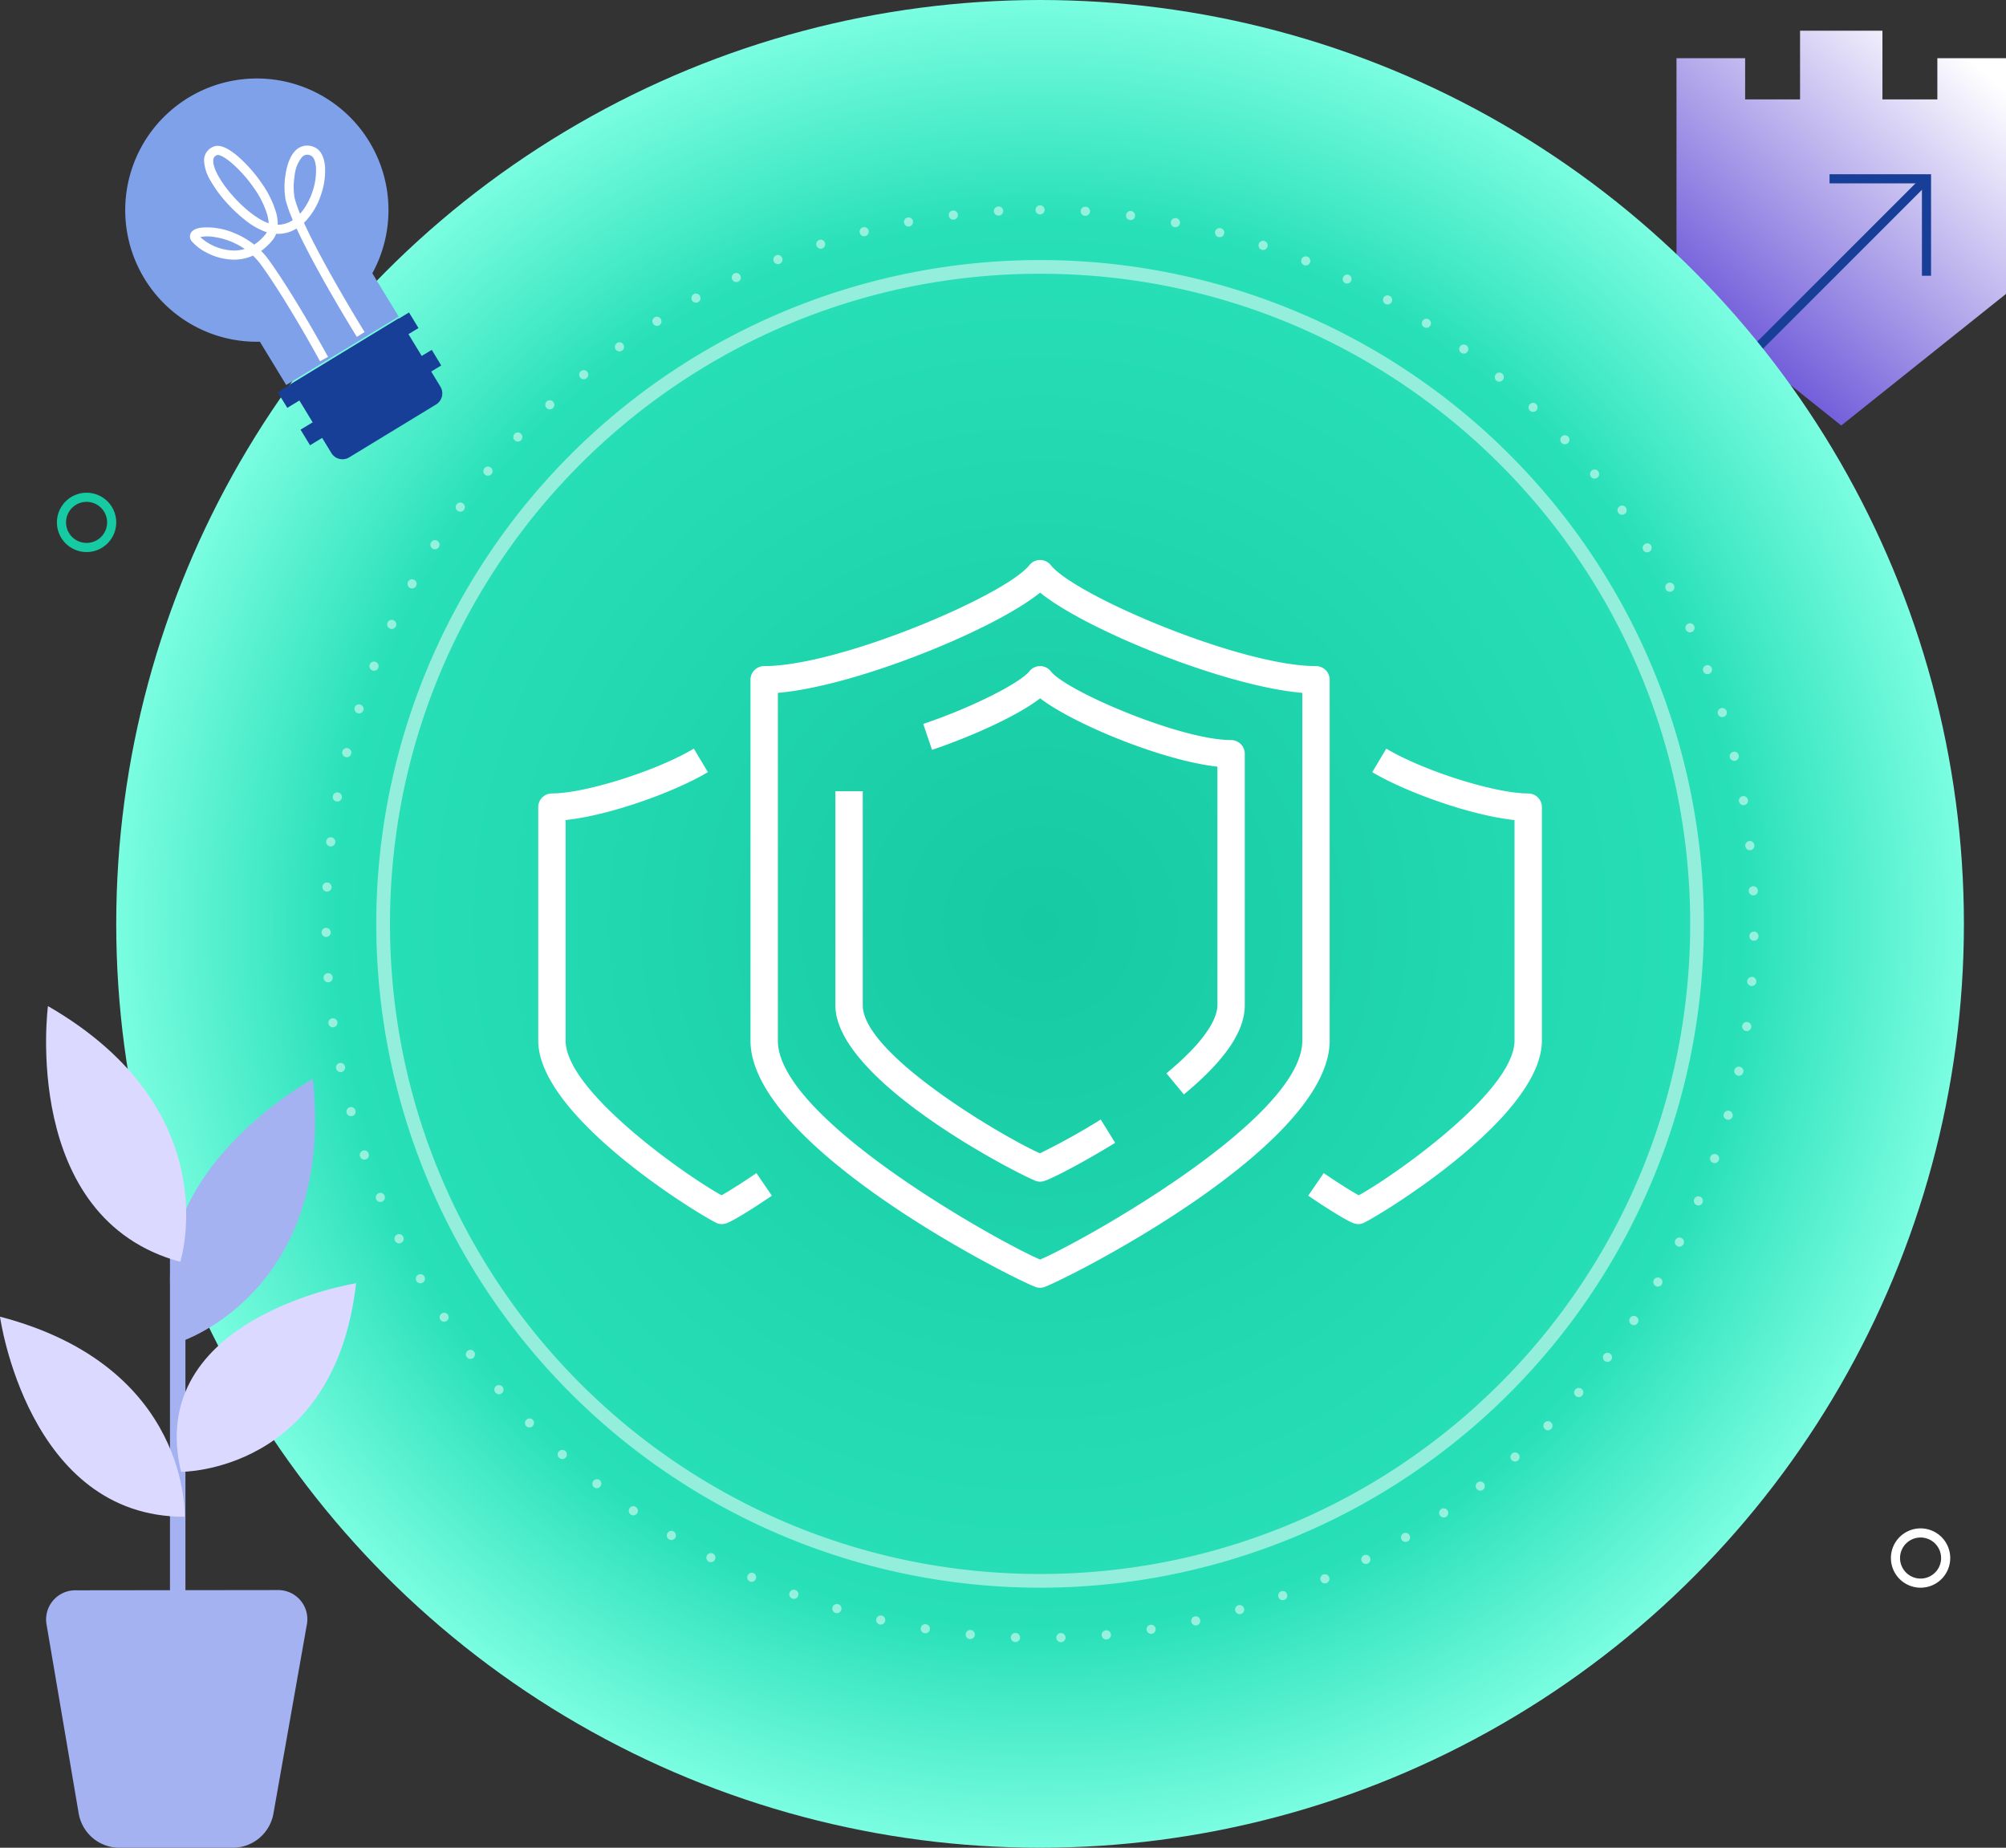
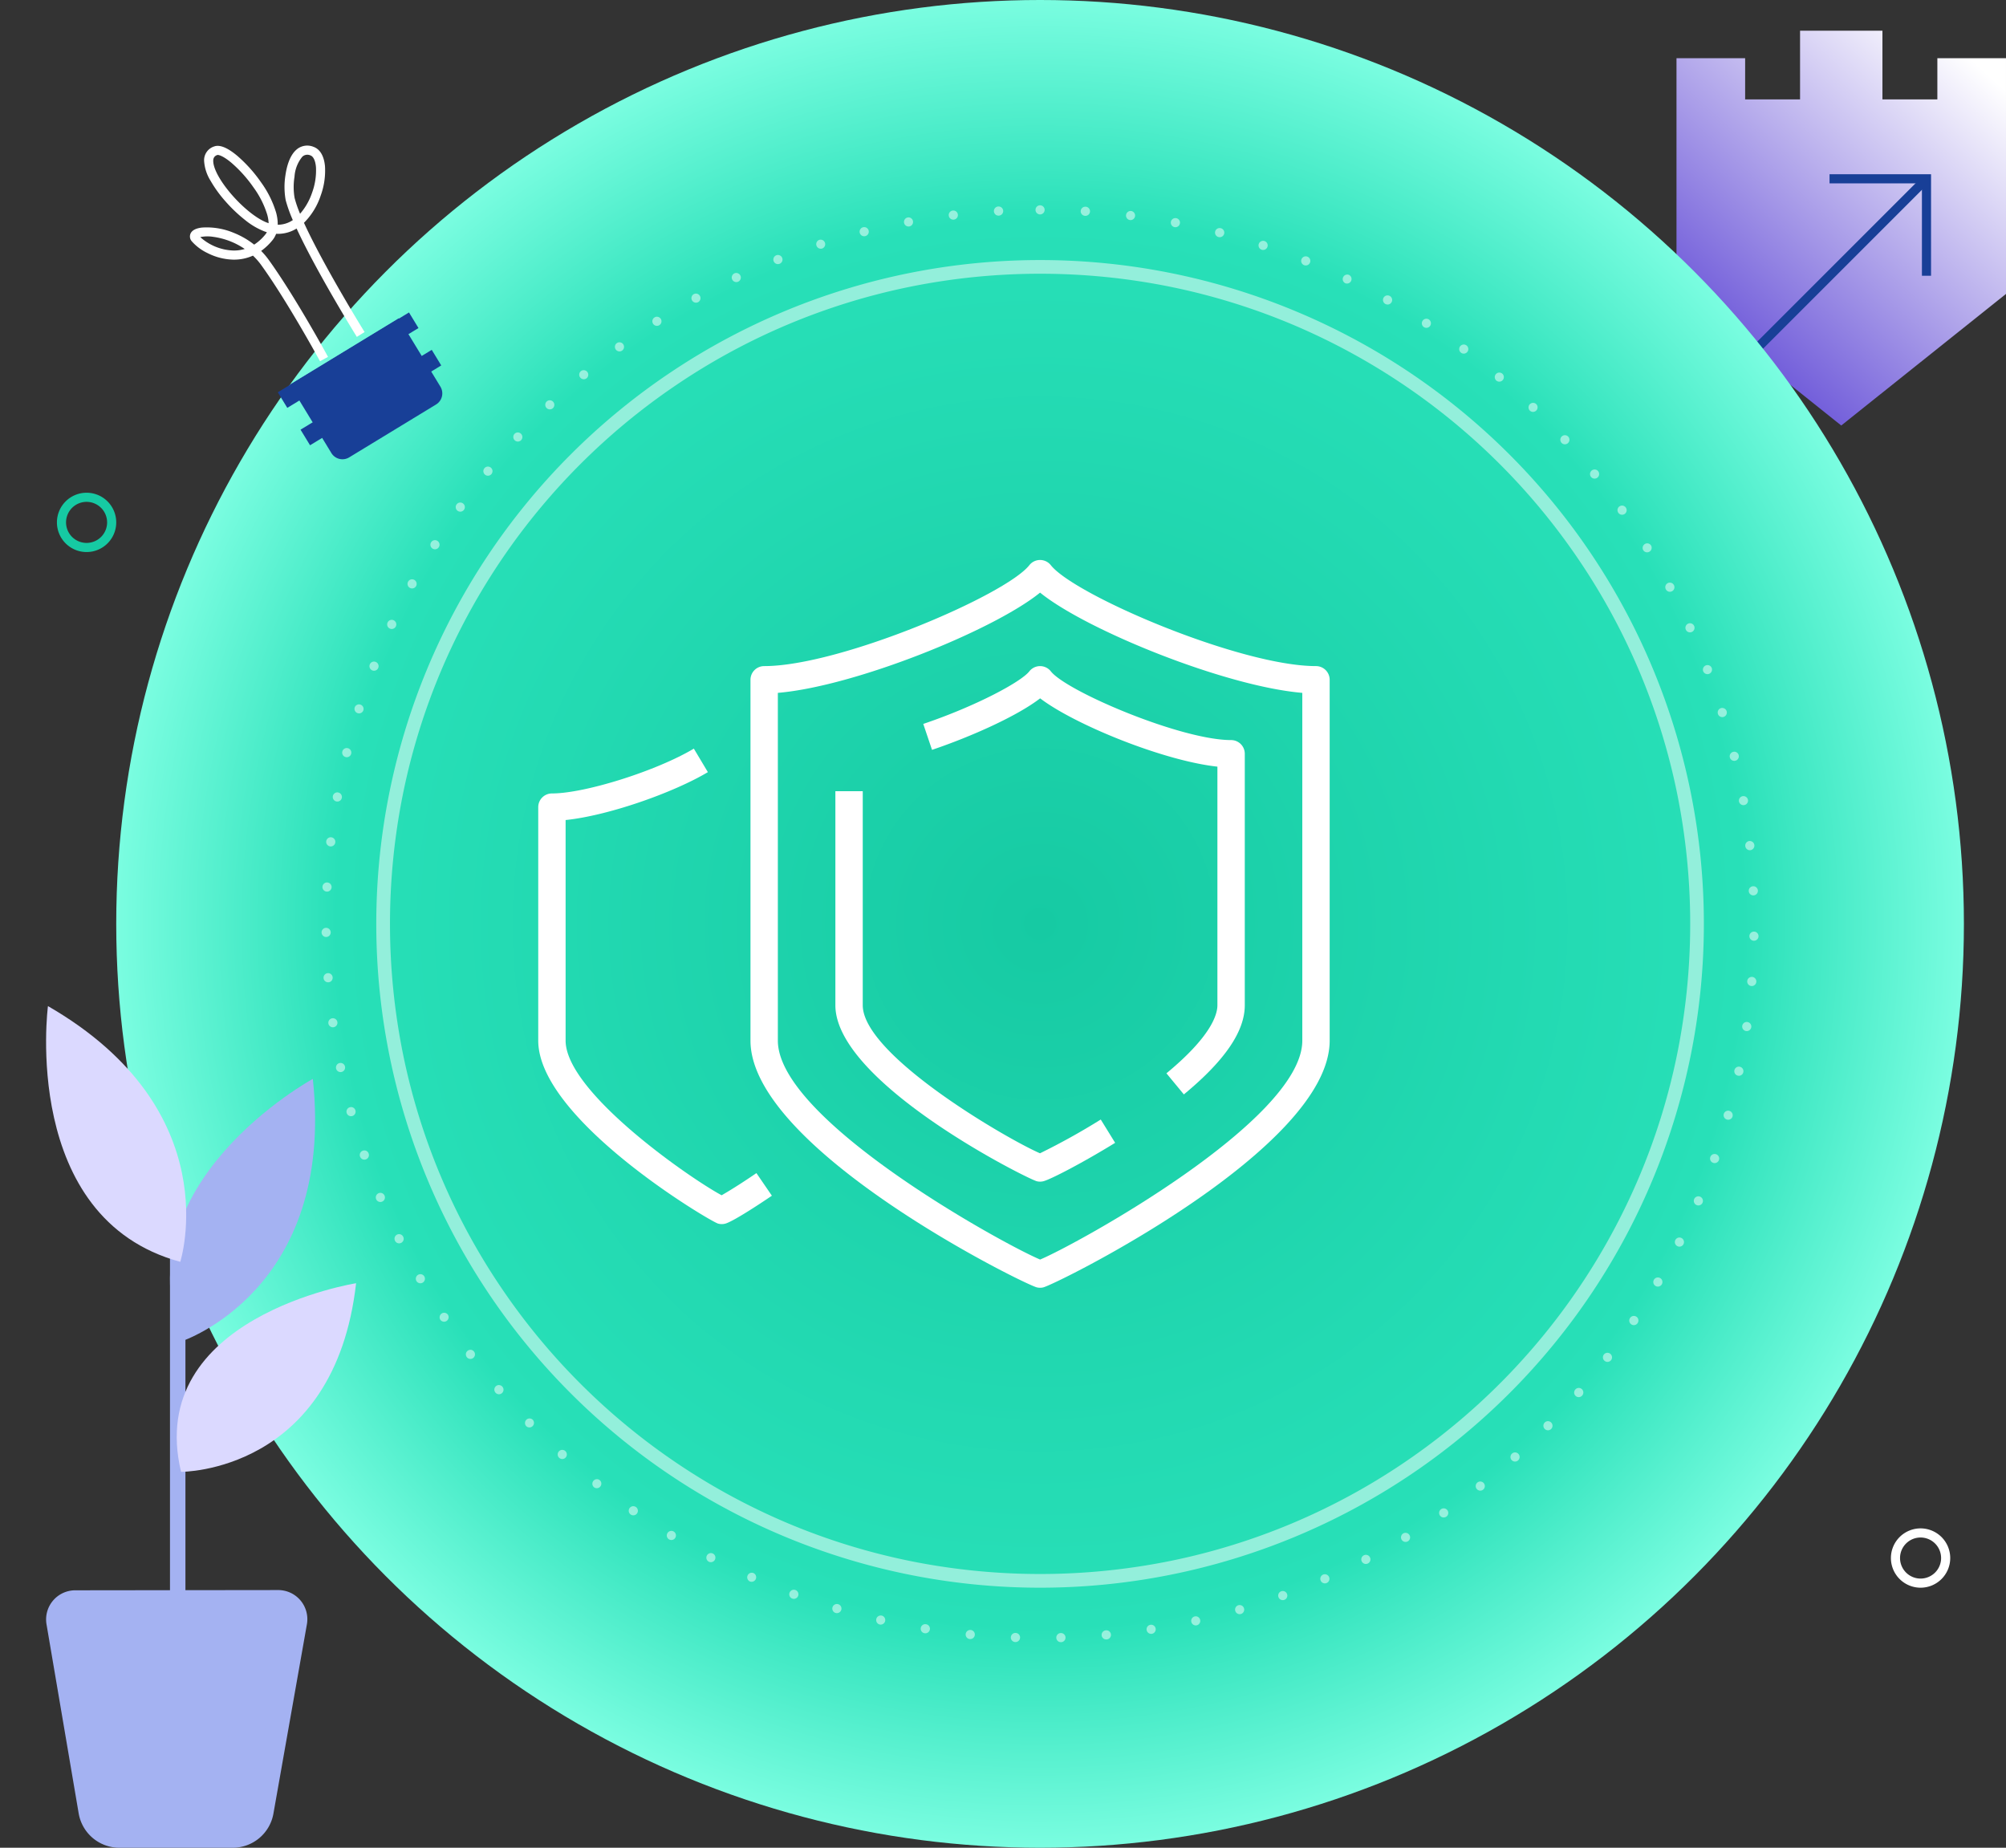
<svg xmlns="http://www.w3.org/2000/svg" width="439.704" height="405" viewBox="0 0 439.704 405">
  <rect x="0" y="0" width="439.704" height="405" fill="#333333" stroke="none" />
  <defs>
    <linearGradient id="a" x1="0.941" y1="0.107" x2="0.318" y2="0.927" gradientUnits="objectBoundingBox">
      <stop offset="0" stop-color="#fff" />
      <stop offset="1" stop-color="#6d58d9" />
    </linearGradient>
    <radialGradient id="b" cx="0.5" cy="0.5" r="0.5" gradientUnits="objectBoundingBox">
      <stop offset="0" stop-color="#16caa3" />
      <stop offset="0.749" stop-color="#28e0b8" />
      <stop offset="1" stop-color="#80ffe3" />
    </radialGradient>
  </defs>
  <g transform="translate(-880.522 -158)">
    <g transform="translate(1237.879 141.42)">
      <path d="M3793.927,637.744H3778.88v51.667l36.113,28.842,36.113-28.842V637.744h-15.047v9.028h-12.038V631.725h-18.057v15.047h-12.037Z" transform="translate(-3768.759 -608.409)" fill="url(#a)" />
      <path d="M3822.789,673.931h-2V653.68h-20.25v-2h22.25Z" transform="translate(-3756.872 -596.909)" fill="#183f97" />
      <path d="M.707,53.834-.707,52.42,52.42-.707,53.834.707Z" transform="translate(11.79 55.771)" fill="#183f97" />
    </g>
    <circle cx="202.5" cy="202.5" r="202.5" transform="translate(906 158)" fill="url(#b)" />
    <path d="M145.5,3a143.57,143.57,0,0,0-28.722,2.9,141.7,141.7,0,0,0-50.949,21.44A142.925,142.925,0,0,0,14.2,90.033a141.763,141.763,0,0,0-8.3,26.745,143.918,143.918,0,0,0,0,57.444,141.7,141.7,0,0,0,21.44,50.949,142.925,142.925,0,0,0,62.7,51.632,141.763,141.763,0,0,0,26.745,8.3,143.918,143.918,0,0,0,57.444,0,141.7,141.7,0,0,0,50.949-21.44,142.925,142.925,0,0,0,51.632-62.7,141.763,141.763,0,0,0,8.3-26.745,143.918,143.918,0,0,0,0-57.444,141.7,141.7,0,0,0-21.44-50.949,142.925,142.925,0,0,0-62.7-51.632,141.763,141.763,0,0,0-26.745-8.3A143.57,143.57,0,0,0,145.5,3m0-3A145.5,145.5,0,1,1,0,145.5,145.5,145.5,0,0,1,145.5,0Z" transform="translate(963 215)" fill="#fff" opacity="0.5" />
    <path d="M157.5,0a1,1,0,1,1,.005,2H157.5a1,1,0,0,1,0-2Zm9.938.31.058,0h.011a1,1,0,1,1-.125,2h-.005a1,1,0,0,1,.062-2Zm9.9.934a1.015,1.015,0,0,1,.125.008h.007a1,1,0,0,1-.251,1.984h-.005a1,1,0,0,1,.124-1.992Zm9.818,1.56a1,1,0,0,1,.183.017l.018,0a1,1,0,0,1-.383,1.963h-.005a1,1,0,0,1,.187-1.982Zm9.7,2.183a1,1,0,0,1,.245.031l.01,0h0a1,1,0,1,1-.5,1.936H196.6a1,1,0,0,1,.25-1.968Zm9.537,2.8a1,1,0,0,1,.312.05h0l0,0a1,1,0,0,1-.625,1.9l-.005,0a1,1,0,0,1,.312-1.95Zm9.34,3.4a1,1,0,0,1,.372.072h0l.008,0a1,1,0,0,1-.748,1.855l-.005,0a1,1,0,0,1,.373-1.928Zm9.1,3.993a1,1,0,0,1,.43.1l0,0a1,1,0,0,1-.862,1.8l0,0a1,1,0,0,1,.431-1.9Zm8.83,4.565a1,1,0,0,1,.482.125l.005,0,0,0a1,1,0,1,1-.975,1.746l0,0a1,1,0,0,1,.488-1.873Zm8.522,5.118a1,1,0,0,1,.541.16l0,0,0,0a1,1,0,0,1-1.085,1.68l0,0a1,1,0,0,1,.543-1.841Zm8.18,5.648a1,1,0,0,1,.591.194l.006,0h0a1,1,0,1,1-1.188,1.609l0,0a1,1,0,0,1,.595-1.8Zm7.806,6.154a1,1,0,0,1,.641.233l0,0,0,0,0,0a1,1,0,0,1-1.289,1.529l0,0a1,1,0,0,1,.644-1.765Zm7.4,6.635a1,1,0,0,1,.69.277l0,0,0,0a1,1,0,0,1-1.383,1.444l0,0a1,1,0,0,1,.691-1.723Zm6.969,7.089a1,1,0,0,1,.735.322l0,0,0,0a1,1,0,0,1-1.471,1.355l0,0a1,1,0,0,1,.735-1.678Zm6.507,7.515a1,1,0,0,1,.777.369l0,.006a1,1,0,0,1-1.554,1.259l0,0a1,1,0,0,1,.776-1.63Zm6.02,7.911a1,1,0,0,1,.815.419h0l0,0a1,1,0,1,1-1.629,1.16l0,0a1,1,0,0,1,.814-1.58Zm5.507,8.276a1,1,0,0,1,.851.473h0l.006.009a1,1,0,0,1-1.7,1.05l0,0a1,1,0,0,1,.849-1.527Zm4.97,8.608a1,1,0,0,1,.882.528h0l0,0h0a1,1,0,1,1-1.763.944l0,0a1,1,0,0,1,.881-1.472Zm4.413,8.907a1,1,0,0,1,.91.585h0v0h0a1,1,0,0,1-1.82.83l0,0a1,1,0,0,1,.909-1.415Zm3.836,9.171a1,1,0,0,1,.934.642l0,.012a1,1,0,0,1-1.87.708l0-.005a1,1,0,0,1,.934-1.356Zm3.241,9.4a1,1,0,0,1,.955.7l0,.007a1,1,0,0,1-1.911.59l0-.005a1,1,0,0,1,.956-1.3Zm2.633,9.585a1,1,0,0,1,.971.763l0,.014a1,1,0,0,1-1.946.462V121a1,1,0,0,1,.973-1.234Zm2.016,9.735a1,1,0,0,1,.984.829v0h0a1,1,0,0,1-1.97.343v-.005a1,1,0,0,1,.986-1.171Zm1.391,9.841a1,1,0,0,1,.993.892h0v0h0a1,1,0,1,1-1.988.217v-.005a1,1,0,0,1,1-1.109Zm.765,9.912a1,1,0,0,1,1,.953v.009a1,1,0,0,1-2,.089v-.005a1,1,0,0,1,.953-1.044Zm.141,9.944h.017a1,1,0,0,1,.983,1.01v.011h0a1,1,0,0,1-2-.034v-.005A1,1,0,0,1,313.977,159.194Zm-.48,9.929c.027,0,.054,0,.081,0a1,1,0,0,1,.917,1.074v.008a1,1,0,1,1-1.994-.159v-.005A1,1,0,0,1,313.5,169.123Zm-1.1,9.879a1,1,0,0,1,.991,1.142v0h0a1,1,0,1,1-1.98-.285v-.005A1,1,0,0,1,312.393,179Zm-1.729,9.789a1,1,0,0,1,.98,1.2l0,.011a1,1,0,0,1-1.957-.413v-.005A1,1,0,0,1,310.664,188.791Zm-2.35,9.657a1,1,0,0,1,.964,1.267h0v0l0,.008a1,1,0,0,1-1.925-.541v-.005A1,1,0,0,1,308.314,198.448Zm-2.963,9.488a1,1,0,0,1,.944,1.329v0l0,0a1,1,0,0,1-1.888-.661l0-.005A1,1,0,0,1,305.351,207.936Zm-3.564,9.279a1,1,0,0,1,.923,1.384l0,.006,0,0a1,1,0,0,1-1.843-.777l0-.005A1,1,0,0,1,301.787,217.215Zm-4.149,9.032a1,1,0,0,1,.894,1.446h0v0h0a1,1,0,1,1-1.79-.893l0,0A1,1,0,0,1,297.638,226.247ZM292.921,235a1,1,0,0,1,.864,1.5l-.005.009a1,1,0,0,1-1.727-1.009l0,0A1,1,0,0,1,292.921,235Zm-5.264,8.433a1,1,0,0,1,.832,1.553l0,.007h0a1,1,0,1,1-1.662-1.112l0,0A1,1,0,0,1,287.657,243.429Zm-5.788,8.082a1,1,0,0,1,.793,1.608l0,0,0,0a1,1,0,0,1-1.587-1.217l0,0A1,1,0,0,1,281.87,251.512Zm-6.287,7.7a1,1,0,0,1,.754,1.656h0l0,0a1,1,0,1,1-1.508-1.313l0,0A1,1,0,0,1,275.582,259.212Zm-6.761,7.288a1,1,0,0,1,.716,1.7l-.013.013a1,1,0,0,1-1.418-1.41l0,0A1,1,0,0,1,268.821,266.5Zm-7.207,6.847a1,1,0,0,1,.67,1.743l-.011.01a1,1,0,0,1-1.329-1.495l0,0A1,1,0,0,1,261.614,273.346Zm-7.625,6.378a1,1,0,0,1,.618,1.787h0l0,0a1,1,0,0,1-1.234-1.574l0,0A1,1,0,0,1,253.988,279.724Zm-8.013,5.883a1,1,0,0,1,.569,1.823l-.006,0h0a1,1,0,1,1-1.132-1.649l0,0A1,1,0,0,1,245.975,285.608Zm-8.369,5.364a1,1,0,0,1,.514,1.859h0l-.007,0a1,1,0,0,1-1.022-1.719l0,0A1,1,0,0,1,237.606,290.971Zm-8.693,4.821a1,1,0,0,1,.462,1.888l-.012.006a1,1,0,0,1-.91-1.781l0,0A1,1,0,0,1,228.914,295.793Zm-8.982,4.258a1,1,0,0,1,.4,1.915l-.007,0h0a1,1,0,0,1-.8-1.834l0,0A1,1,0,0,1,219.932,300.051Zm-9.234,3.675a1,1,0,0,1,.347,1.938l-.009,0h0a1,1,0,1,1-.68-1.881l.005,0A1,1,0,0,1,210.7,303.726Zm-9.451,3.077a1,1,0,0,1,.283,1.959l-.006,0h0l-.006,0a1,1,0,0,1-.553-1.922l.005,0A1,1,0,0,1,201.247,306.8Zm-9.63,2.467a1,1,0,0,1,.22,1.975h-.01a1,1,0,0,1-.434-1.952h.005A1,1,0,0,1,191.617,309.271Zm-9.766,1.846a1,1,0,0,1,.158,1.987H182a1,1,0,1,1-.309-1.976h.005A1.01,1.01,0,0,1,181.851,311.117Zm-9.865,1.222a1,1,0,0,1,.1,2l-.018,0a1,1,0,0,1-.177-1.992h.005Q171.94,312.339,171.986,312.339Zm-9.924.6a1,1,0,0,1,.034,2h-.012a1,1,0,0,1-.057-2h.035Zm-9.952-.026h.04a1,1,0,0,1-.068,2h-.008a1,1,0,0,1,.035-2Zm-9.919-.648q.048,0,.1,0h.005a1,1,0,1,1-.193,1.991h-.012a1,1,0,0,1,.1-1.995Zm-9.86-1.274a1.008,1.008,0,0,1,.161.013h.005a1,1,0,1,1-.319,1.974h-.005a1,1,0,0,1,.158-1.987Zm-9.756-1.9a1,1,0,0,1,.223.025h.005a1,1,0,0,1-.443,1.95h-.005l-.007,0a1,1,0,0,1,.227-1.974Zm-9.615-2.518a1,1,0,0,1,.285.041l.005,0a1,1,0,0,1-.568,1.918h0l-.011,0a1,1,0,0,1,.29-1.957Zm-9.435-3.128a1,1,0,0,1,.345.062l.005,0a1,1,0,0,1-.686,1.879l-.007,0h0a1,1,0,0,1,.345-1.939Zm-9.215-3.725a1,1,0,0,1,.4.086l0,0a1,1,0,0,1-.8,1.831l-.008,0h0a1,1,0,0,1,.4-1.915Zm-8.959-4.306a1,1,0,0,1,.461.113l0,0a1,1,0,0,1-.923,1.774h0a1,1,0,0,1,.463-1.887Zm-8.667-4.868a1,1,0,0,1,.516.144l0,0a1,1,0,0,1-1.029,1.715l-.008,0h0a1,1,0,0,1,.518-1.856Zm-8.341-5.408a1,1,0,0,1,.569.179l0,0a1,1,0,0,1-1.139,1.644l-.012-.008a1,1,0,0,1,.577-1.817Zm-7.982-5.925a1,1,0,0,1,.621.216l0,0A1,1,0,0,1,59.744,281h0l0,0,0,0a1,1,0,0,1,.622-1.784Zm-7.592-6.418a1,1,0,0,1,.669.257l0,0a1,1,0,0,1-1.337,1.488l-.01-.009a1,1,0,0,1,.674-1.739ZM45.6,265.909a1,1,0,0,1,.715.3l0,0a1,1,0,0,1-1.425,1.4l-.005-.006,0,0a1,1,0,0,1,.715-1.7Zm-6.723-7.323a1,1,0,0,1,.758.347l0,0a1,1,0,1,1-1.515,1.305h0l0-.005a1,1,0,0,1,.759-1.65Zm-6.247-7.733a1,1,0,0,1,.8.4l0,0a1,1,0,0,1-1.591,1.212l0-.006,0,0,0,0a1,1,0,0,1,.8-1.6Zm-5.745-8.112a1,1,0,0,1,.835.448l0,0a1,1,0,0,1-1.668,1.1v0l0,0h0a1,1,0,0,1,.833-1.552Zm-5.219-8.46a1,1,0,0,1,.868.5l0,0a1,1,0,0,1-1.732,1l0,0,0,0a1,1,0,0,1,.866-1.5Zm-4.671-8.775a1,1,0,0,1,.9.559l0,0a1,1,0,1,1-1.794.883h0l0-.008a1,1,0,0,1,.9-1.438Zm-4.1-9.054a1,1,0,0,1,.924.617l0,.005a1,1,0,0,1-1.845.772l0-.008v0a1,1,0,0,1,.923-1.384Zm-3.514-9.3a1,1,0,0,1,.946.677l0,.005a1,1,0,1,1-1.892.647h0v0h0a1,1,0,0,1,.946-1.324Zm-2.913-9.5a1,1,0,0,1,.964.738v.005a1,1,0,0,1-1.93.525h0v0a1,1,0,0,1,.966-1.263Zm-2.3-9.67a1,1,0,0,1,.979.8v.005a1,1,0,0,1-1.96.4v-.008a1,1,0,0,1,.981-1.2Zm-1.677-9.8a1,1,0,0,1,.989.863v.005a1,1,0,0,1-1.98.279l0-.013a1,1,0,0,1,.992-1.134ZM1.439,168.3a1,1,0,0,1,1,.926v.005a1,1,0,0,1-1.994.155v-.012a1,1,0,0,1,.923-1.072Zm-.428-9.93a1,1,0,0,1,1,.988v.005a1,1,0,1,1-2,.023h0v-.008A1,1,0,0,1,1,158.366Zm.193-9.943h.052a1,1,0,0,1,.948,1.049v.005a1,1,0,0,1-2-.1v-.012A1,1,0,0,1,1.2,148.423Zm.817-9.909a1,1,0,0,1,.995,1.114v.005a1,1,0,0,1-1.988-.222l0-.017A1,1,0,0,1,2.021,138.514Zm1.443-9.835a1,1,0,0,1,.986,1.177v.005a1,1,0,1,1-1.969-.353V129.5h0A1,1,0,0,1,3.464,128.68Zm2.067-9.722A1,1,0,0,1,6.5,120.2v.005a1,1,0,1,1-1.942-.478v-.007A1,1,0,0,1,5.531,118.958Zm2.685-9.571a1,1,0,0,1,.954,1.3l0,.005a1,1,0,0,1-1.907-.6v0l0-.009A1,1,0,0,1,8.216,109.386Zm3.291-9.379a1,1,0,0,1,.932,1.361l0,.005a1,1,0,0,1-1.867-.718l0-.008h0A1,1,0,0,1,11.507,100.007Zm3.884-9.15a1,1,0,0,1,.907,1.42l0,0a1,1,0,1,1-1.815-.84h0l0-.008A1,1,0,0,1,15.391,90.858Zm4.46-8.884a1,1,0,0,1,.878,1.477l0,0a1,1,0,1,1-1.758-.954l0,0A1,1,0,0,1,19.851,81.974Zm5.016-8.582a1,1,0,0,1,.846,1.532l0,0a1,1,0,0,1-1.695-1.062l0,0v0A1,1,0,0,1,24.867,73.392Zm5.55-8.246a1,1,0,0,1,.811,1.584l0,0A1,1,0,0,1,29.6,65.57l.009-.013A1,1,0,0,1,30.417,65.145Zm6.061-7.879a1,1,0,0,1,.772,1.635l0,0A1,1,0,1,1,35.7,57.636h0l.006-.008A1,1,0,0,1,36.478,57.266Zm6.547-7.48a1,1,0,0,1,.731,1.682l0,0a1,1,0,0,1-1.467-1.359l.01-.011A1,1,0,0,1,43.025,49.786Zm7.006-7.052a1,1,0,0,1,.687,1.727l0,0a1,1,0,0,1-1.376-1.451l0,0,0,0A1,1,0,0,1,50.031,42.734Zm7.437-6.6a1,1,0,0,1,.64,1.769l0,0a1,1,0,0,1-1.279-1.537h0l0,0h0A1,1,0,0,1,57.468,36.138Zm7.838-6.113a1,1,0,0,1,.591,1.808l0,0a1,1,0,1,1-1.18-1.615l0,0A1,1,0,0,1,65.306,30.024Zm8.21-5.6a1,1,0,0,1,.538,1.843l0,0a1,1,0,1,1-1.075-1.687l0,0A1,1,0,0,1,73.516,24.419Zm8.549-5.073a1,1,0,0,1,.484,1.876l0,0a1,1,0,0,1-.971-1.748l.009,0h0A1,1,0,0,1,82.064,19.347Zm8.854-4.519a1,1,0,0,1,.427,1.9l0,0a1,1,0,0,1-.858-1.807l.008,0h0A1,1,0,0,1,90.918,14.828Zm9.124-3.944a1,1,0,0,1,.368,1.93l-.005,0a1,1,0,0,1-.738-1.859l.007,0h0A1,1,0,0,1,100.042,10.884ZM109.4,7.53a1,1,0,0,1,.307,1.952l-.005,0a1,1,0,0,1-.618-1.9l.015,0A1,1,0,0,1,109.4,7.53Zm9.553-2.748a1,1,0,0,1,.245,1.97h-.005a1,1,0,0,1-.5-1.937l.008,0h.006A1,1,0,0,1,118.953,4.782Zm9.708-2.131a1,1,0,0,1,.182,1.983h-.005a1,1,0,0,1-.366-1.966h.005A1,1,0,0,1,128.662,2.651Zm9.827-1.508a1,1,0,0,1,.119,1.993H138.6a1,1,0,0,1-.246-1.985h.011A1.011,1.011,0,0,1,138.488,1.143Zm9.9-.882a1,1,0,0,1,.056,2h-.005a1,1,0,1,1-.115-2h.008Z" transform="translate(951 203)" fill="#fff" opacity="0.5" />
    <g transform="translate(880.522 378.521)">
      <path d="M85.858,93.154s33.692-11.118,28.726-57.5c0,0-41.966,22.89-28.726,57.5" transform="translate(-46.014 -19.701)" fill="#a4b2f2" />
      <path d="M84.968,220.98c-.935,0-1.693-.758-1.693,6.2V105.554c0-8.832.758-9.59,1.693-9.59a1.693,1.693,0,0,1,1.693,1.693v121.63a1.693,1.693,0,0,1-1.693,1.693" transform="translate(-46.015 -53.026)" fill="#a4b2f2" />
-       <path d="M40.464,196S41.9,163.093,0,152.145c0,0,6.064,43.961,40.464,43.854" transform="translate(0 -84.07)" fill="#dbd9ff" />
      <path d="M87.525,177.1s33.638.235,38.37-41.343c0,0-46.466,7.376-38.37,41.343" transform="translate(-47.84 -75.013)" fill="#dbd9ff" />
      <path d="M51.991,56.05s10.67-33.16-29-56.051c0,0-6.119,46.534,29,56.051" transform="translate(-12.48 0.001)" fill="#dbd9ff" />
      <path d="M22.678,293.587l7.046,41.427a9.058,9.058,0,0,0,8.93,7.54H63.493a9.059,9.059,0,0,0,8.92-7.481l7.339-41.5a6.388,6.388,0,0,0-6.3-7.5l-44.487.053a6.388,6.388,0,0,0-6.289,7.458" transform="translate(-12.48 -158.075)" fill="#a4b2f2" />
      <path d="M75.873,348.756s17.252-12.572,23.034-45.548a3.163,3.163,0,1,1,6.179,1.334L95.37,342.971a7.22,7.22,0,0,1-6.808,5.448Z" transform="translate(-41.925 -166.102)" fill="#a4b2f2" />
    </g>
    <g transform="matrix(0.574, -0.819, 0.819, 0.574, 892.911, 216.467)">
      <path d="M2.847,0H25.134a2.847,2.847,0,0,1,2.847,2.847V20.386a0,0,0,0,1,0,0H0a0,0,0,0,1,0,0V2.847A2.847,2.847,0,0,1,2.847,0Z" transform="matrix(-0.916, -0.401, 0.401, -0.916, 25.629, 86.586)" fill="#183f97" />
-       <path d="M2652.321,634.692a28.849,28.849,0,1,1,29.622,40.226l-4.456,10.17-26.424-11.576,4.454-10.17A28.818,28.818,0,0,1,2652.321,634.692Z" transform="translate(-2643.393 -617.413)" fill="#7fa1ea" />
      <path d="M30.026,15.338-.8,1.832.8-1.832,31.631,11.674Z" transform="translate(0.653 66.124)" fill="#183f97" />
      <path d="M30.026,15.338-.8,1.832.8-1.832,31.631,11.674Z" transform="translate(4.503 57.336)" fill="#183f97" />
      <path d="M2670.228,680.671l-1.839-.787c.331-.772,6.611-15.4,11.868-24.439a7.741,7.741,0,0,1-3.525-3.011,4.933,4.933,0,0,1-1.609.148,12.757,12.757,0,0,1-3.341-.68,16.667,16.667,0,0,1-.655,2.483c-3.261,9.38-9.885,22.716-9.952,22.849l-1.791-.891c.066-.133,6.635-13.356,9.853-22.615a14.828,14.828,0,0,0,.666-2.705,10.168,10.168,0,0,1-3.178-3,13.135,13.135,0,0,1-2.078-5.476,10.749,10.749,0,0,1,.133-4.317,1.609,1.609,0,0,1,1.18-1.174c.789-.174,1.654.259,2.568,1.287a15.321,15.321,0,0,1,3.057,6.407,17.891,17.891,0,0,1,.443,5.105,10.454,10.454,0,0,0,3.241.731,2.9,2.9,0,0,0,.587-.017q-.072-.213-.135-.433a15.669,15.669,0,0,1-.415-5.021,32.293,32.293,0,0,1,.866-5.8,27.116,27.116,0,0,1,1.842-5.334,9.3,9.3,0,0,1,2.742-3.638,3.164,3.164,0,0,1,3.9.013c1.024.746,1.425,2.52,1.19,5.272a30.991,30.991,0,0,1-1.773,7.637,22.083,22.083,0,0,1-3.515,6.477,9.646,9.646,0,0,1-1.993,1.841,5.814,5.814,0,0,0,2.728,2.124,30.045,30.045,0,0,1,2.694-3.8,16.264,16.264,0,0,1,4.408-3.156c1.626-.825,3.97-1.716,5.9-1.276a3.589,3.589,0,0,1,2.748,2.722c.408,1.471-.327,3.082-2.071,4.538a15.944,15.944,0,0,1-5.78,2.894,15.131,15.131,0,0,1-6.981.419C2676.962,664.985,2670.31,680.479,2670.228,680.671Zm13.112-26.458a13.721,13.721,0,0,0,5.313-.5,14.121,14.121,0,0,0,5.042-2.5c1.089-.909,1.608-1.809,1.425-2.468a1.615,1.615,0,0,0-1.265-1.307,7.661,7.661,0,0,0-4.552,1.11,14.173,14.173,0,0,0-3.807,2.689A25.443,25.443,0,0,0,2683.34,654.213Zm-.629-22.531a1.416,1.416,0,0,0-.807.3c-1.413.988-2.863,3.978-3.786,7.8s-1.106,7.589-.473,9.8c.017.058.034.116.052.173a8.11,8.11,0,0,0,1.332-1.295,20.1,20.1,0,0,0,3.171-5.881,28.919,28.919,0,0,0,1.658-7.119c.21-2.469-.21-3.366-.375-3.486A1.309,1.309,0,0,0,2682.711,631.682Zm-16.114,7.557a11.377,11.377,0,0,0,1.778,7.653,8.306,8.306,0,0,0,1.689,1.819,16.147,16.147,0,0,0-1.8-7.21A7.834,7.834,0,0,0,2666.6,639.239Z" transform="translate(-2643.198 -617.165)" fill="#fff" />
    </g>
    <path d="M6.5,2A4.5,4.5,0,1,0,11,6.5,4.505,4.505,0,0,0,6.5,2m0-2A6.5,6.5,0,1,1,0,6.5,6.5,6.5,0,0,1,6.5,0Z" transform="translate(893 266)" fill="#16caa3" />
    <path d="M6.5,2A4.5,4.5,0,1,0,11,6.5,4.505,4.505,0,0,0,6.5,2m0-2A6.5,6.5,0,1,1,0,6.5,6.5,6.5,0,0,1,6.5,0Z" transform="translate(1295 493)" fill="#fff" />
    <g transform="translate(963.046 243.163)">
      <g transform="translate(38.455 40.576)">
        <path d="M199.478,135c5.973,7.555,43.414,23.261,60.478,23.261v79.087c0,20.884-57.068,50.36-60.478,51.174-3.41-.814-60.478-30.29-60.478-51.174V158.261C156.064,158.261,193.5,142.555,199.478,135Z" transform="translate(-92.478 -135)" fill="rgba(0,0,0,0)" />
        <path d="M199.478,132a3,3,0,0,1,2.353,1.139c5.208,6.587,41.534,22.121,58.125,22.121a3,3,0,0,1,3,3v79.087c0,23.744-59.894,53.4-62.782,54.092a3,3,0,0,1-1.393,0C195.894,290.75,136,261.092,136,237.348V158.261a3,3,0,0,1,3-3c16.591,0,52.917-15.534,58.125-22.121A3,3,0,0,1,199.478,132Zm57.478,29.126c-16.911-1.423-47.4-13.773-57.478-21.974C189.4,147.353,158.911,159.7,142,161.126v76.222c0,17.418,49.389,44.594,57.49,47.988,7.909-3.3,57.467-30.539,57.467-47.988Z" transform="translate(-92.478 -135)" fill="#fff" />
        <path d="M199.747,219.764c-7.55,4.661-13.97,7.844-14.878,8.062-2.363-.568-41.87-21.112-41.87-35.668V145.25" transform="translate(-77.87 -97.565)" fill="rgba(0,0,0,0)" />
        <path d="M184.87,230.826a3,3,0,0,1-.7-.083c-2.032-.488-44.169-21.6-44.169-38.585V145.25h6v46.908c0,10.968,31.7,29.359,38.852,32.453a149.113,149.113,0,0,0,13.319-7.4l3.152,5.105c-6.928,4.277-14.156,8.042-15.751,8.426A3,3,0,0,1,184.87,230.826Z" transform="translate(-77.87 -97.565)" fill="#fff" />
-         <path d="M146.7,152.514c10.882-3.671,22.051-9.211,24.647-12.514,4.136,5.266,30.058,16.213,41.87,16.213v55.119c0,5.364-5.369,11.542-12.263,17.236" transform="translate(-64.349 -116.739)" fill="rgba(0,0,0,0)" />
+         <path d="M146.7,152.514v55.119c0,5.364-5.369,11.542-12.263,17.236" transform="translate(-64.349 -116.739)" fill="rgba(0,0,0,0)" />
        <path d="M202.866,230.881l-3.821-4.626c9.722-8.029,11.174-12.8,11.174-14.923V159.037c-11.822-1.275-31.308-9.214-38.856-14.971-5,3.857-15,8.356-23.7,11.292l-1.918-5.685c11.379-3.838,21.384-9.155,23.247-11.525a3,3,0,0,1,4.718,0c3.431,4.369,28.508,15.066,39.51,15.066a3,3,0,0,1,3,3v55.119C216.219,217.066,211.851,223.46,202.866,230.881Z" transform="translate(-64.349 -116.739)" fill="#fff" />
        <path d="M161.644,143.8c-8.216,4.908-24.345,10.249-32.644,10.249V205.22c0,14.947,35.119,36.636,37.217,37.217a70.923,70.923,0,0,0,9.3-5.7" transform="translate(-129 -102.872)" fill="rgba(0,0,0,0)" />
        <path d="M166.217,245.437a3,3,0,0,1-.8-.109C163.663,244.842,126,222.5,126,205.22V154.046a3,3,0,0,1,3-3c7.262,0,22.96-4.958,31.106-9.824l3.077,5.151c-7.428,4.437-21.7,9.522-31.183,10.5V205.22c0,11.306,27.308,30.211,34.2,33.9,1.255-.718,3.924-2.325,7.624-4.858l3.39,4.951c-2.8,1.918-8.54,5.666-10.208,6.122A3,3,0,0,1,166.217,245.437Z" transform="translate(-129 -102.872)" fill="#fff" />
        <path d="M178.877,143.8c8.216,4.908,24.345,10.249,32.644,10.249V205.22c0,14.947-35.119,36.636-37.217,37.217a70.917,70.917,0,0,1-9.3-5.7" transform="translate(2.478 -102.872)" fill="rgba(0,0,0,0)" />
-         <path d="M174.3,245.437a3,3,0,0,1-.791-.106c-1.668-.456-7.407-4.2-10.208-6.122l3.39-4.951c3.67,2.513,6.326,4.114,7.671,4.866,6.539-3.48,34.156-22.535,34.156-33.9V156.877c-9.484-.982-23.755-6.067-31.183-10.5l3.077-5.151c8.146,4.866,23.844,9.824,31.106,9.824a3,3,0,0,1,3,3V205.22c0,17.283-37.662,39.622-39.416,40.108A3,3,0,0,1,174.3,245.437Z" transform="translate(2.478 -102.872)" fill="#fff" />
      </g>
      <rect width="197.385" height="153.522" transform="translate(46.762 40.576)" fill="none" />
    </g>
  </g>
</svg>